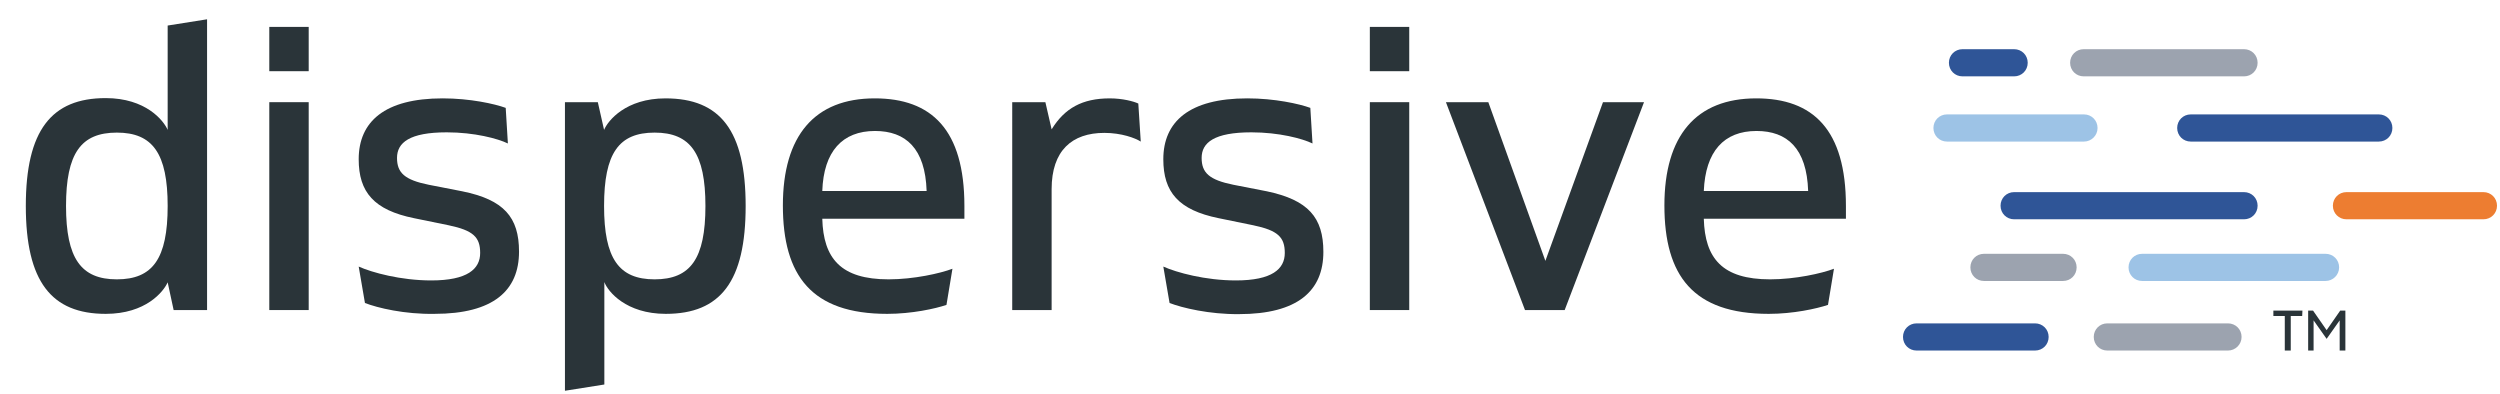
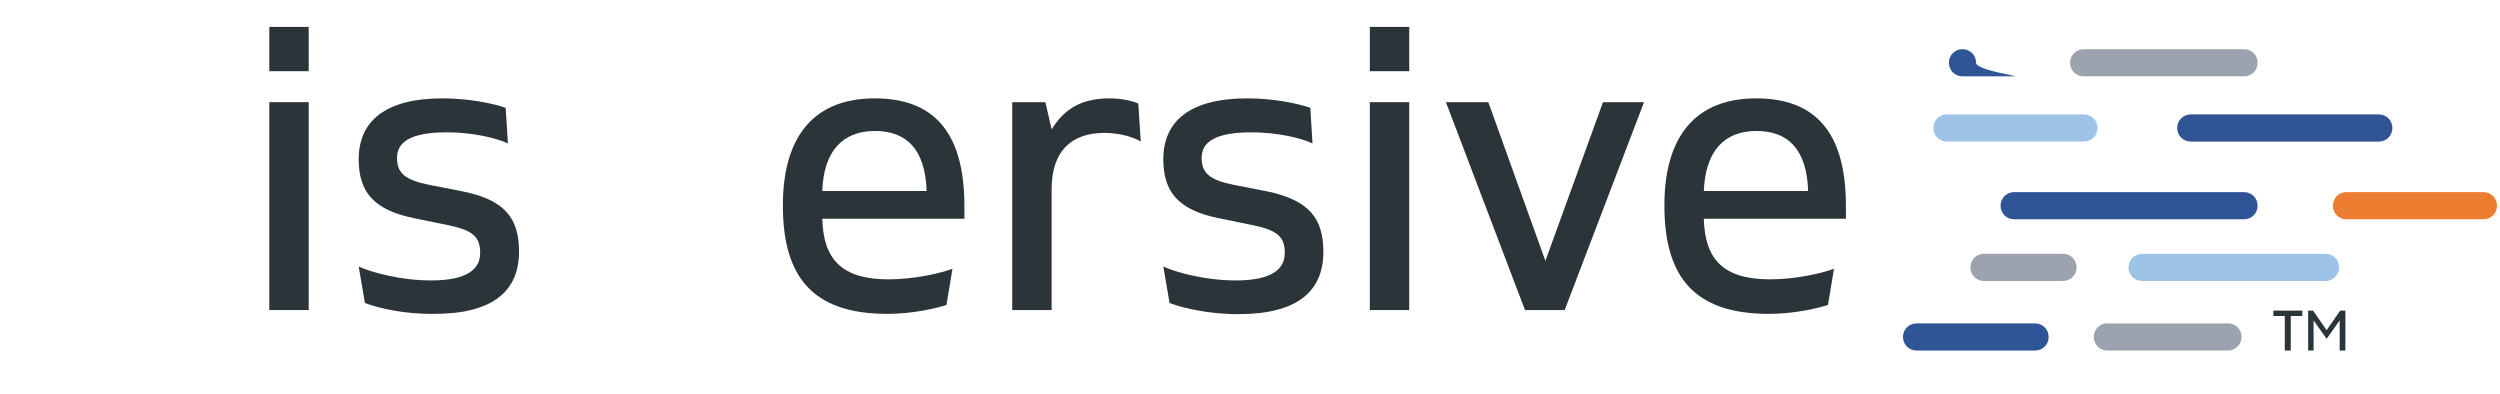
<svg xmlns="http://www.w3.org/2000/svg" version="1.1" id="Layer_1" x="0px" y="0px" viewBox="0 0 920 145" style="enable-background:new 0 0 920 145;" xml:space="preserve">
  <style type="text/css">
	.st0{fill:#2A3439;}
	.st1{fill:#9CA3AF;}
	.st2{fill:#2F5597;}
	.st3{fill:#9DC3E6;}
	.st4{fill:#ED7D31;}
</style>
  <g>
    <g>
-       <path class="st0" d="M76.2,7.1v107H63.9l-2.2-10.2c-1.5,3.4-8,11.6-22.8,11.6c-20,0-29.4-11.9-29.4-39.7s9.4-39.7,29.4-39.7    c14.7,0,21.3,8.2,22.8,11.7V9.4L76.2,7.1z M61.7,75.8c0-19.3-5.5-27-18.7-27s-18.7,7.6-18.7,27c0,19.3,5.5,27,18.7,27    S61.7,95.2,61.7,75.8z" />
      <path class="st0" d="M99.1,9.9h14.5v16.3H99.1V9.9z M99.1,37.6h14.5v76.5H99.1V37.6z" />
      <path class="st0" d="M134.3,111.5l-2.3-13.4c4.9,2.2,15.5,5.1,26.7,5.1c13.3,0,18-4.2,18-10.1c0-5.8-2.5-8.3-11.6-10.2l-12.7-2.6    c-14.8-3-20.4-9.6-20.4-21.7c0-13.8,9.5-22.4,30.9-22.4c10,0,19.1,2,23.2,3.5l0.8,13.1c-3.7-1.8-12.3-4.1-22.5-4.1    c-13.7,0-18.3,3.8-18.3,9.4c0,5.5,2.8,8.1,11.7,9.9l12.3,2.4c15.3,3.1,20.9,9.5,20.9,22.2c0,14.3-9.4,22.9-31.1,22.9    C148.9,115.7,138.9,113.3,134.3,111.5z" />
-       <path class="st0" d="M274.4,75.8c0,27.7-9.2,39.7-29.4,39.7c-14.6,0-21.3-8.2-22.6-11.7v37.7l-14.5,2.3V37.6H220l2.3,10.2    c1.4-3.4,8-11.6,22.6-11.6C265.1,36.2,274.4,48.1,274.4,75.8z M259.6,75.8c0-19.3-5.5-27-18.7-27s-18.6,7.6-18.6,27    c0,19.3,5.4,27,18.6,27S259.6,95.2,259.6,75.8z" />
      <path class="st0" d="M326.5,115.5c-27.8,0-38.4-14-38.4-39.9c0-25.7,11.7-39.4,33.8-39.4c20.9,0,33,11.5,33,39.6v4.7h-52.3    c0.4,14.6,6.8,22.3,24.4,22.3c9.3,0,19-2.2,23.5-3.9l-2.2,13.3C344.2,113.6,335.5,115.5,326.5,115.5L326.5,115.5z M341,70.3    c-0.5-15.7-7.7-22.1-19-22.1c-12,0-18.9,7.5-19.4,22.1H341z" />
      <path class="st0" d="M372.5,37.6h12.2l2.3,10c4.8-7.8,11.3-11.4,21.4-11.4c4.7,0,8.8,1.1,10.5,1.9l0.9,14c-2-1.3-7.1-3.2-13.4-3.2    c-11.9,0-19.4,6.5-19.4,20.7v44.5h-14.5L372.5,37.6L372.5,37.6z" />
      <path class="st0" d="M430.4,111.5l-2.3-13.4c4.9,2.2,15.5,5.1,26.7,5.1c13.3,0,18-4.2,18-10.1c0-5.8-2.5-8.3-11.6-10.2l-12.7-2.6    c-14.8-3-20.4-9.6-20.4-21.7c0-13.8,9.5-22.4,30.9-22.4c10,0,19.1,2,23.2,3.5l0.8,13.1c-3.7-1.8-12.3-4.1-22.5-4.1    c-13.7,0-18.3,3.8-18.3,9.4c0,5.5,2.8,8.1,11.7,9.9l12.3,2.4C481.4,73.6,487,80,487,92.7c0,14.3-9.4,22.9-31.1,22.9    C445.1,115.7,435,113.3,430.4,111.5z" />
      <path class="st0" d="M504.1,9.9h14.5v16.3h-14.5V9.9z M504.1,37.6h14.5v76.5h-14.5V37.6z" />
      <path class="st0" d="M605,37.6l-29.2,76.5h-14.6l-29.1-76.5h15.6L568.7,96l21.2-58.4H605z" />
      <path class="st0" d="M650.9,115.5c-27.8,0-38.4-14-38.4-39.9c0-25.7,11.7-39.4,33.8-39.4c20.9,0,33,11.5,33,39.6v4.7H627    c0.4,14.6,6.8,22.3,24.4,22.3c9.3,0,19-2.2,23.5-3.9l-2.2,13.3C668.5,113.6,659.9,115.5,650.9,115.5L650.9,115.5z M665.4,70.3    c-0.5-15.7-7.7-22.1-19-22.1c-12,0-18.8,7.5-19.4,22.1H665.4z" />
    </g>
  </g>
  <path class="st1" d="M825.8,28.1h-59c-2.8,0-5-2.2-5-5s2.2-5,5-5h59c2.8,0,5,2.2,5,5S828.6,28.1,825.8,28.1z" />
-   <path class="st2" d="M741.2,28.1h-19c-2.8,0-5-2.2-5-5s2.2-5,5-5h19c2.8,0,5,2.2,5,5S744,28.1,741.2,28.1z" />
+   <path class="st2" d="M741.2,28.1h-19c-2.8,0-5-2.2-5-5s2.2-5,5-5c2.8,0,5,2.2,5,5S744,28.1,741.2,28.1z" />
  <path class="st2" d="M875.4,52.1h-69.2c-2.8,0-5-2.2-5-5s2.2-5,5-5h69.2c2.8,0,5,2.2,5,5S878.2,52.1,875.4,52.1z" />
  <path class="st3" d="M766.9,52.1h-50.4c-2.8,0-5-2.2-5-5s2.2-5,5-5h50.4c2.8,0,5,2.2,5,5S769.6,52.1,766.9,52.1z" />
  <path class="st4" d="M913.9,80.7h-50.4c-2.8,0-5-2.2-5-5s2.2-5,5-5h50.4c2.8,0,5,2.2,5,5S916.7,80.7,913.9,80.7z" />
  <path class="st2" d="M825.8,80.7h-84.6c-2.8,0-5-2.2-5-5s2.2-5,5-5h84.6c2.8,0,5,2.2,5,5S828.6,80.7,825.8,80.7z" />
  <path class="st3" d="M855.8,103.4h-67.5c-2.8,0-5-2.2-5-5s2.2-5,5-5h67.5c2.8,0,5,2.2,5,5S858.5,103.4,855.8,103.4z" />
  <path class="st1" d="M759.2,103.4h-29.1c-2.8,0-5-2.2-5-5s2.2-5,5-5h29.1c2.8,0,5,2.2,5,5S762,103.4,759.2,103.4z" />
  <path class="st1" d="M819.9,129h-44.4c-2.8,0-5-2.2-5-5s2.2-5,5-5h44.4c2.8,0,5,2.2,5,5S822.6,129,819.9,129z" />
  <path class="st2" d="M748.9,129h-43.6c-2.8,0-5-2.2-5-5s2.2-5,5-5h43.6c2.8,0,5,2.2,5,5S751.7,129,748.9,129z" />
  <g>
    <g>
      <path class="st0" d="M847.2,116.3h-4.2V129h-2.2v-12.7h-4.2v-2h10.7L847.2,116.3L847.2,116.3z" />
      <path class="st0" d="M863.1,114.3V129h-2.1v-11.1l-4.8,6.8l-4.8-6.8V129h-2v-14.7h1.8l5,7.2l5-7.2L863.1,114.3L863.1,114.3z" />
    </g>
  </g>
</svg>